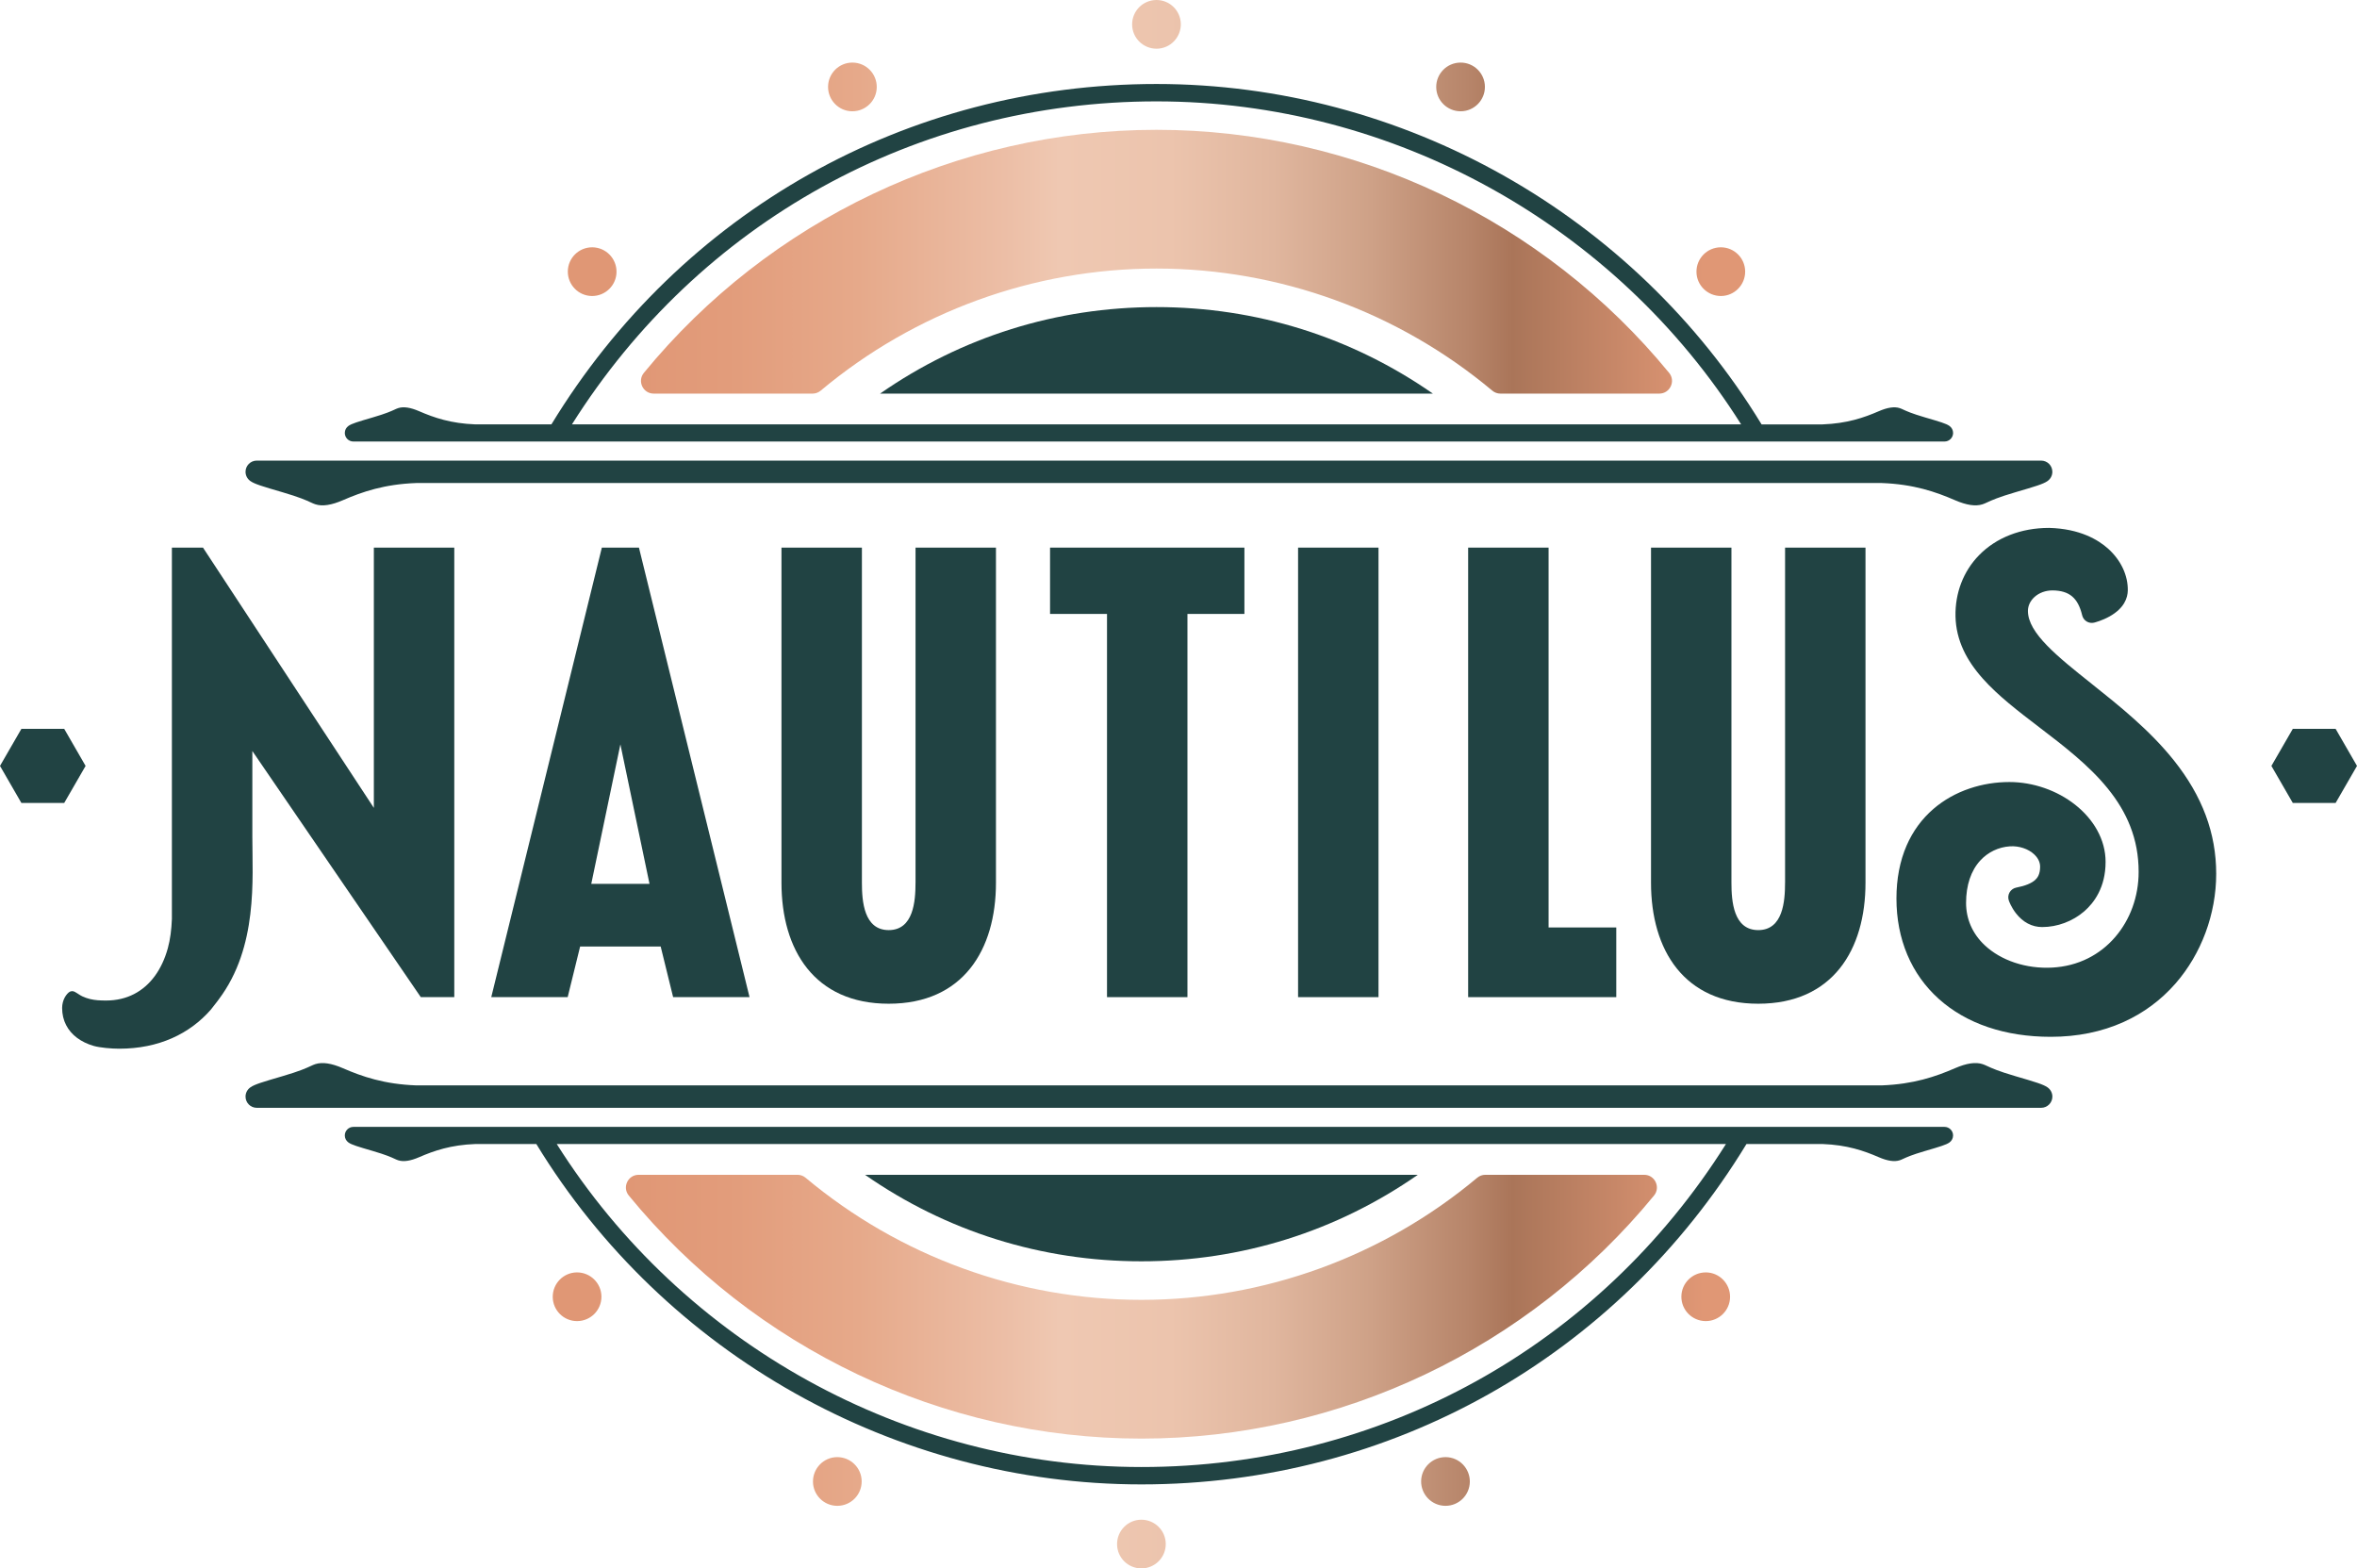
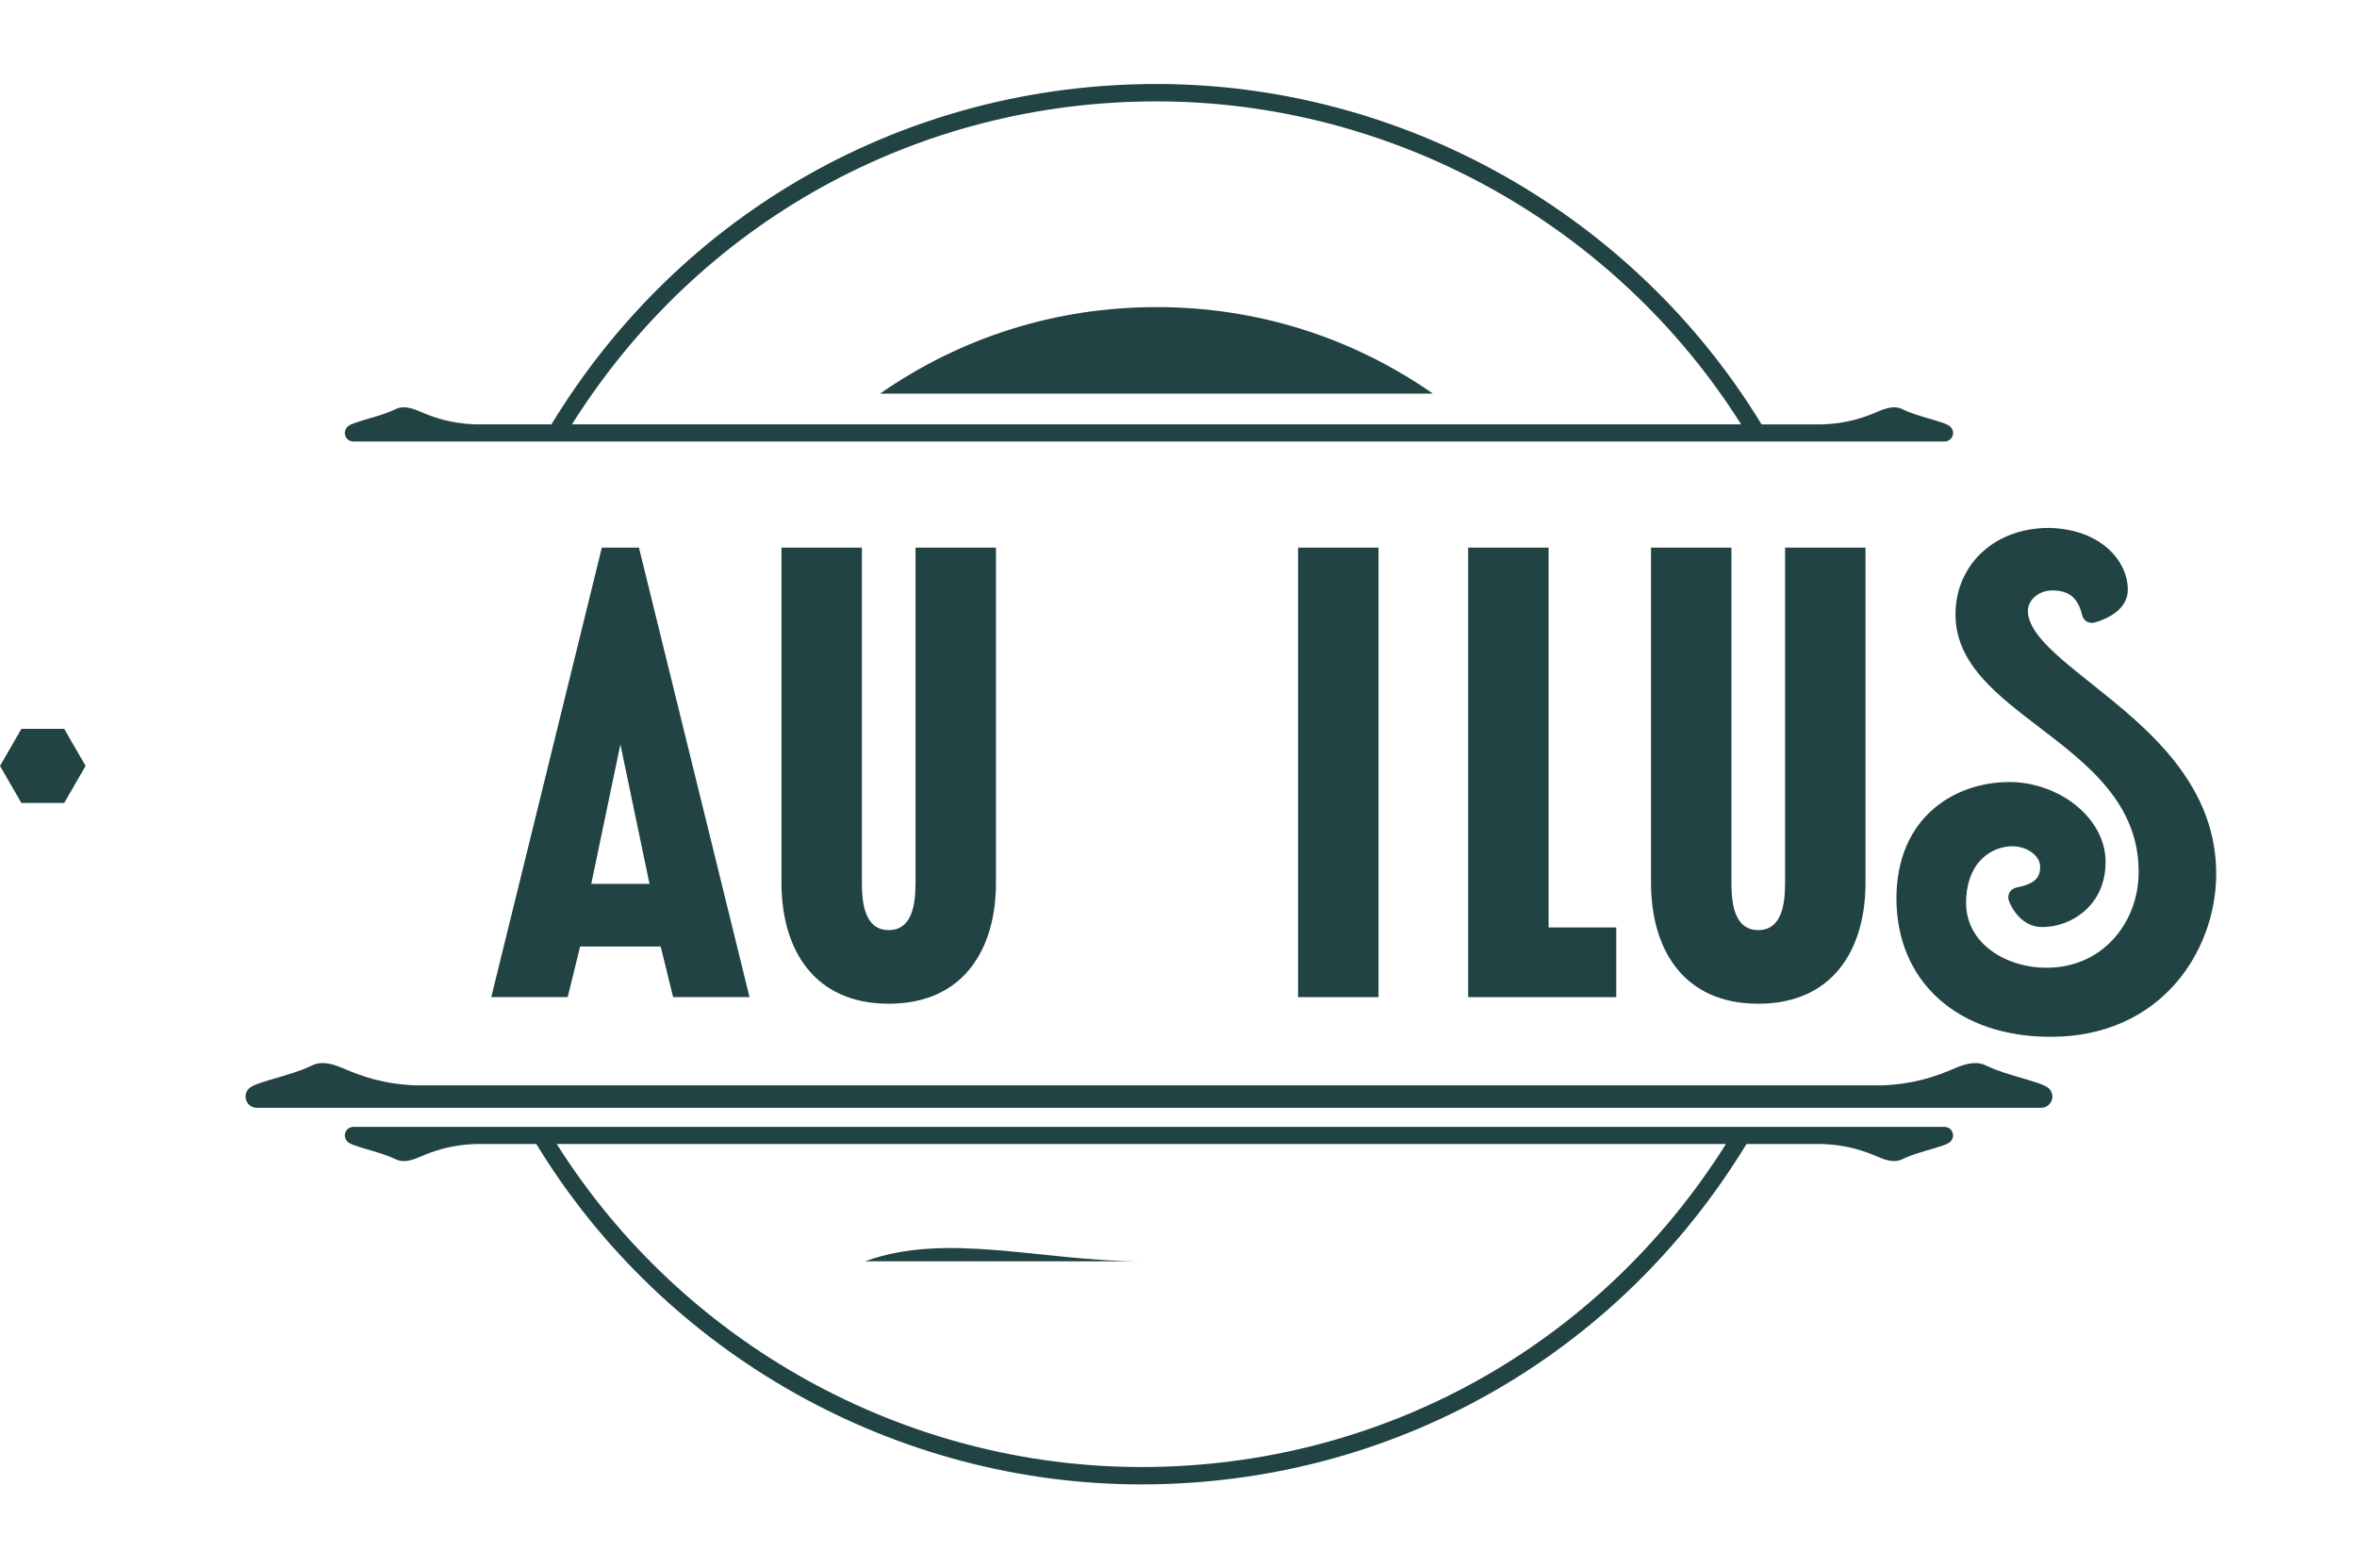
<svg xmlns="http://www.w3.org/2000/svg" version="1.1" x="0px" y="0px" viewBox="0 0 2260.7 1504.21" style="enable-background:new 0 0 2260.7 1504.21;" xml:space="preserve">
  <style type="text/css">
	.st0{fill:#214343;}
	.st1{fill:url(#SVGID_1_);}
</style>
  <g id="CREA">
</g>
  <g id="TEXTES">
</g>
  <g id="INFOS">
</g>
  <g id="Calque_1">
</g>
  <g id="Calque_5">
    <g>
      <g>
        <g>
          <g>
            <g>
              <polygon class="st0" points="1485.31,525.2 1408.17,525.2 1408.17,956.33 1550.24,956.33 1550.24,889.5 1485.31,889.5               " />
-               <polygon class="st0" points="1007.15,588.8 1061.78,588.8 1061.78,956.33 1138.93,956.33 1138.93,588.8 1193.57,588.8         1193.57,525.2 1007.15,525.2       " />
              <rect x="1245.04" y="525.2" class="st0" width="77.14" height="431.13" />
              <path class="st0" d="M577.26,525.2L471.19,956.33h73.29l11.94-48.54h77.27l11.94,48.54h73.29L612.84,525.2H577.26z         M567.11,847.67l27.93-133.77l27.93,133.77H567.11z" />
              <path class="st0" d="M878.11,846.64c0,17.65-1.93,45.39-25.71,45.39s-25.71-27.74-25.71-45.39V525.2h-77.14v321.44        c0,64.3,31.5,116,102.86,116s102.86-51.69,102.86-116V525.2h-77.14V846.64z" />
              <path class="st0" d="M1712.12,846.64c0,17.65-1.93,45.39-25.71,45.39c-23.79,0-25.71-27.74-25.71-45.39V525.2h-77.14v321.44        c0,64.3,31.5,116,102.86,116c71.36,0,102.86-51.69,102.86-116V525.2h-77.14V846.64z" />
              <path class="st0" d="M2085.06,729.26c-23.18-29.08-52.79-52.67-78.91-73.48c-32.77-26.11-61.08-48.65-61.08-69.83        c0-4.97,2.25-9.73,6.33-13.42c4.48-4.04,10.64-6.28,17.33-6.29c16.13,0.22,24.35,7.15,28.38,23.91        c0.59,2.45,2.13,4.57,4.28,5.88c2.15,1.31,4.74,1.71,7.19,1.11c0.76-0.19,7.66-1.94,14.8-5.94        c14.24-7.96,17.36-17.95,17.48-24.92c0.24-14.42-6.59-28.98-18.74-39.94c-9.65-8.71-27.3-19.25-56.63-20.04        c-0.08,0-0.17,0-0.25,0c-26.73,0-50.52,9.27-67,26.12c-15.08,15.42-23.12,36.3-22.63,58.8c0.24,11.09,2.83,21.98,7.69,32.37        c4.3,9.2,10.36,18.12,18.53,27.29c14.69,16.49,33.76,31.06,53.95,46.49c23.4,17.87,47.59,36.36,65.76,58.74        c9.6,11.82,16.64,23.61,21.54,36.05c5.51,13.97,8.18,28.4,8.18,44.12c0,23.45-8.03,45.66-22.6,62.54        c-7.36,8.52-16.1,15.34-25.98,20.28c-10.45,5.22-21.96,8.21-34.22,8.88c-24.97,1.37-49.27-6.7-65-21.59        c-11.59-10.97-17.72-24.97-17.72-40.48c0-16.86,4.7-30.89,13.58-40.57c7.44-8.11,17.59-12.96,28.57-13.66        c8.67-0.55,17.56,2.41,23.22,7.73c2.58,2.42,5.66,6.44,5.66,11.8c0,7.5-2.7,10.84-4.73,12.7c-3.55,3.26-9.65,5.73-18.12,7.35        c-2.71,0.52-5.05,2.19-6.43,4.57c-1.38,2.39-1.65,5.25-0.74,7.85c0.22,0.64,2.3,6.41,6.84,12.24        c6.71,8.63,15.4,13.19,25.14,13.19c14.57,0,29.28-5.5,40.35-15.09c9.34-8.09,20.48-22.89,20.48-47.4        c0-10.51-2.74-20.78-8.15-30.53c-5-9.02-12.03-17.15-20.9-24.19c-17.53-13.91-40.58-21.88-63.22-21.88        c-13.05,0-25.79,2.06-37.88,6.11c-13.21,4.43-24.99,11.06-35,19.69c-11.08,9.55-19.72,21.36-25.69,35.08        c-6.47,14.88-9.76,31.98-9.76,50.81c0,19.45,3.52,37.62,10.45,54c6.89,16.27,17.01,30.48,30.1,42.25        c26.5,23.83,63.67,36.42,107.5,36.42c25.41,0,48.88-4.77,69.76-14.18c19.17-8.64,35.92-21.04,49.78-36.87        c24.85-28.37,39.1-66.74,39.1-105.27C2125.66,799.12,2112.38,763.54,2085.06,729.26z" />
-               <path class="st0" d="M358.57,774.8L194.7,525.2h-29.83v356.19c-0.39,10.06-1.57,19.61-3.93,28.14        c-2.82,10.16-6.99,19.11-12.42,26.52c-5.43,7.41-12.11,13.29-19.94,17.32c-7.83,4.03-16.82,6.2-26.84,6.2        c-2.8,0-5.43-0.06-7.98-0.27c-2.55-0.21-5.01-0.57-7.45-1.16c-2.44-0.6-4.87-1.43-7.36-2.59c-2.48-1.16-4.53-2.89-7.42-4.41        c-0.48-0.25-1.57-0.57-2.16-0.57c-0.57,0.01-1.7,0.21-2.17,0.42c-0.92,0.42-1.81,1.22-2.69,2.19        c-0.88,0.97-1.72,2.16-2.45,3.53c-0.73,1.37-1.35,2.92-1.78,4.6c-0.44,1.68-0.69,3.5-0.69,5.4c0,6.07,1.33,11.55,3.79,16.35        c2.45,4.8,6.02,8.92,10.5,12.29c4.48,3.36,9.86,5.97,15.93,7.73c6.07,1.76,17.26,2.69,24.5,2.69        c18.92,0,35.84-3.54,50.57-10.02c14.74-6.48,27.29-15.88,37.48-27.61c1.13-1.31,2.13-2.75,3.21-4.12        c0.92-1.1,1.74-2.23,2.61-3.34c0.58-0.79,1.19-1.54,1.74-2.35c37.67-50.22,32.11-115.5,32.11-155.66v-82.41l161.57,236.06        h32.12V525.2h-77.14V774.8z" />
            </g>
          </g>
        </g>
        <g>
          <g>
            <polygon class="st0" points="61.58,699.01 20.53,699.01 0,734.56 20.53,770.11 61.58,770.11 82.1,734.56      " />
          </g>
          <g>
-             <polygon class="st0" points="2199.13,699.01 2240.18,699.01 2260.7,734.56 2240.18,770.11 2199.13,770.11 2178.6,734.56             " />
-           </g>
+             </g>
        </g>
        <g>
          <path class="st0" d="M1109.23,294.52c-95.84,0-187.05,28.62-265.11,82.97h530.21C1296.29,323.14,1205.07,294.52,1109.23,294.52" />
          <g>
-             <path class="st0" d="M1957.75,441.75H246.26c-5.94,0-10.76,4.82-10.76,10.76c0,3.59,1.76,6.75,4.46,8.71       c0.05,0.04,0.1,0.08,0.16,0.12c0.03,0.02,0.07,0.05,0.1,0.07c0.01,0.01,0.03,0.02,0.04,0.03c4.08,2.82,11.34,4.99,30.68,10.65       c16.6,4.86,22.85,7.76,26.98,9.67c1.69,0.78,3.03,1.4,4.55,1.89c6.71,2.17,15.37,0.88,26.48-3.95       c18.42-7.99,39.67-15.34,70.3-16.45h1405.51c30.62,1.11,51.88,8.45,70.3,16.45c11.11,4.82,19.78,6.11,26.48,3.95       c1.52-0.49,2.85-1.11,4.55-1.89c4.13-1.91,10.38-4.81,26.98-9.67c19.34-5.67,26.6-7.83,30.68-10.65       c0.01-0.01,0.03-0.02,0.04-0.03c0.03-0.02,0.07-0.05,0.1-0.07c0.06-0.04,0.1-0.08,0.16-0.12c2.7-1.96,4.46-5.12,4.46-8.71       C1968.51,446.56,1963.7,441.75,1957.75,441.75z" />
            <path class="st0" d="M338.95,423.45h1526.12c4.54,0,8.23-3.68,8.23-8.23c0-2.74-1.35-5.16-3.41-6.66       c-0.04-0.03-0.08-0.06-0.12-0.09c-0.03-0.02-0.05-0.04-0.08-0.05c-0.01-0.01-0.02-0.02-0.03-0.02       c-3.12-2.16-8.67-3.81-23.45-8.14c-12.69-3.72-17.46-5.93-20.62-7.39c-1.29-0.6-2.32-1.07-3.48-1.45       c-5.13-1.66-11.75-0.67-20.24,3.02c-14.08,6.11-30.33,11.72-53.74,12.57h-58.53C1566.8,205.45,1345.3,80.55,1109.27,80.55       c-239.08,0-455.93,122.01-580.39,326.45h-72.99c-23.41-0.85-39.66-6.46-53.74-12.57c-8.5-3.69-15.12-4.67-20.24-3.02       c-1.16,0.37-2.18,0.85-3.48,1.45c-3.16,1.46-7.94,3.67-20.62,7.39c-14.78,4.33-20.33,5.99-23.45,8.14       c-0.01,0.01-0.02,0.02-0.03,0.02c-0.03,0.02-0.05,0.04-0.08,0.05c-0.04,0.03-0.08,0.06-0.12,0.09       c-2.06,1.49-3.41,3.92-3.41,6.66C330.72,419.77,334.4,423.45,338.95,423.45z M1109.27,97.23       c226.83,0,439.95,118.25,560.73,309.77H548.58C670.8,212.83,879.48,97.23,1109.27,97.23z" />
          </g>
        </g>
        <g>
-           <path class="st0" d="M1094.78,1209.68c95.84,0,187.05-28.62,265.11-82.97H829.67C907.73,1181.06,998.94,1209.68,1094.78,1209.68      " />
+           <path class="st0" d="M1094.78,1209.68H829.67C907.73,1181.06,998.94,1209.68,1094.78,1209.68      " />
          <g>
            <path class="st0" d="M1964.05,1042.99c-0.05-0.04-0.1-0.08-0.16-0.12c-0.03-0.02-0.07-0.05-0.1-0.07       c-0.01-0.01-0.03-0.02-0.04-0.03c-4.08-2.82-11.34-4.99-30.68-10.65c-16.6-4.86-22.85-7.76-26.98-9.67       c-1.69-0.78-3.03-1.4-4.55-1.89c-6.71-2.17-15.37-0.88-26.48,3.95c-18.42,7.99-39.67,15.34-70.3,16.45H399.25       c-30.62-1.11-51.88-8.45-70.3-16.45c-11.11-4.82-19.78-6.11-26.48-3.95c-1.52,0.49-2.85,1.11-4.55,1.89       c-4.13,1.91-10.38,4.81-26.98,9.67c-19.34,5.67-26.6,7.83-30.68,10.65c-0.01,0.01-0.03,0.02-0.04,0.03       c-0.03,0.02-0.07,0.05-0.1,0.07c-0.06,0.04-0.1,0.08-0.16,0.12c-2.7,1.96-4.46,5.12-4.46,8.71c0,5.94,4.82,10.76,10.76,10.76       h1711.5c5.94,0,10.76-4.82,10.76-10.76C1968.51,1048.11,1966.75,1044.94,1964.05,1042.99z" />
            <path class="st0" d="M1865.06,1080.76H338.95c-4.54,0-8.23,3.68-8.23,8.23c0,2.74,1.35,5.16,3.41,6.66       c0.04,0.03,0.08,0.06,0.12,0.09c0.03,0.02,0.05,0.04,0.08,0.05c0.01,0.01,0.02,0.02,0.03,0.02c3.12,2.16,8.67,3.81,23.45,8.14       c12.69,3.72,17.46,5.93,20.62,7.39c1.29,0.6,2.32,1.07,3.48,1.45c5.13,1.66,11.75,0.67,20.24-3.02       c14.08-6.11,30.33-11.72,53.74-12.57h58.53c122.79,201.55,344.29,326.45,580.31,326.45c239.08,0,455.93-122.01,580.39-326.45       h72.99c23.41,0.85,39.66,6.46,53.74,12.57c8.5,3.69,15.12,4.67,20.24,3.02c1.16-0.37,2.18-0.85,3.48-1.45       c3.16-1.46,7.94-3.67,20.62-7.39c14.78-4.33,20.33-5.99,23.45-8.14c0.01-0.01,0.02-0.02,0.03-0.02       c0.03-0.02,0.05-0.04,0.08-0.05c0.04-0.03,0.08-0.06,0.12-0.09c2.06-1.49,3.41-3.92,3.41-6.66       C1873.29,1084.44,1869.61,1080.76,1865.06,1080.76z M1094.74,1406.97c-226.83,0-439.95-118.25-560.73-309.77h1121.42       C1533.21,1291.38,1324.53,1406.97,1094.74,1406.97z" />
          </g>
        </g>
      </g>
      <linearGradient id="SVGID_1_" gradientUnits="userSpaceOnUse" x1="530.146" y1="752.103" x2="1673.864" y2="752.103">
        <stop offset="0" style="stop-color:#E09775" />
        <stop offset="0.061" style="stop-color:#E09775" />
        <stop offset="0.146" style="stop-color:#E29C7B" />
        <stop offset="0.256" style="stop-color:#E6A98A" />
        <stop offset="0.379" style="stop-color:#ECBEA6" />
        <stop offset="0.425" style="stop-color:#EFC8B2" />
        <stop offset="0.518" style="stop-color:#ECC4AD" />
        <stop offset="0.604" style="stop-color:#E0B69E" />
        <stop offset="0.686" style="stop-color:#CEA187" />
        <stop offset="0.767" style="stop-color:#B7856A" />
        <stop offset="0.805" style="stop-color:#AA7559" />
        <stop offset="0.965" style="stop-color:#E09775" />
        <stop offset="1" style="stop-color:#E09775" />
      </linearGradient>
-       <path class="st1" d="M1109.03,0c0.08,0,0.16,0,0.23,0c12.77,0,23.19,10.29,23.32,23.09c0.13,12.88-10.21,23.49-23.08,23.62h-0.21    c-12.81,0-23.29-10.28-23.42-23.09C1085.75,10.68,1096.09,0.14,1109.03,0 M1400.69,60.02c-12.94,0.14-23.28,10.68-23.15,23.62    c0.13,12.81,10.61,23.09,23.42,23.09h0.21c12.88-0.13,23.21-10.75,23.08-23.62c-0.13-12.8-10.55-23.09-23.32-23.09    C1400.84,60.02,1400.77,60.02,1400.69,60.02 M1650.31,237.18c-12.94,0.14-23.28,10.68-23.15,23.62    c0.13,12.81,10.61,23.09,23.42,23.09h0.21c12.88-0.13,23.21-10.75,23.08-23.62c-0.13-12.8-10.55-23.09-23.32-23.09    C1650.46,237.18,1650.38,237.18,1650.31,237.18 M817.78,60.02c-0.08,0-0.16,0-0.23,0c-12.77,0-23.19,10.29-23.32,23.09    c-0.13,12.88,10.21,23.49,23.08,23.62h0.21c12.8,0,23.29-10.28,23.42-23.09C841.06,70.7,830.72,60.16,817.78,60.02 M568.17,237.18    c-0.08,0-0.16,0-0.23,0c-12.77,0-23.19,10.29-23.32,23.09c-0.13,12.88,10.21,23.49,23.08,23.62h0.21    c12.8,0,23.29-10.28,23.42-23.09C591.45,247.86,581.11,237.32,568.17,237.18 M617.55,357.61c-6.5,7.94-0.81,19.88,9.44,19.88    h152.43c2.82,0,5.56-1.01,7.72-2.82c90.24-75.57,204.34-117.11,322.1-117.11c117.74,0,231.85,41.54,322.1,117.11    c2.17,1.81,4.89,2.82,7.72,2.82h152.43c10.25,0,15.94-11.95,9.44-19.88C1480.75,210.98,1299.7,124.5,1109.24,124.5    C918.76,124.5,737.71,210.98,617.55,357.61 M1094.98,1504.21c12.94-0.14,23.28-10.68,23.15-23.62    c-0.13-12.81-10.61-23.09-23.42-23.09h-0.21c-12.88,0.13-23.21,10.75-23.08,23.62c0.13,12.8,10.55,23.09,23.32,23.09    C1094.83,1504.21,1094.9,1504.21,1094.98,1504.21 M803.32,1444.19c12.94-0.14,23.28-10.68,23.15-23.62    c-0.13-12.81-10.61-23.09-23.42-23.09h-0.21c-12.88,0.13-23.21,10.75-23.08,23.62c0.13,12.8,10.55,23.09,23.32,23.09    C803.17,1444.19,803.24,1444.19,803.32,1444.19 M553.71,1267.03c12.94-0.14,23.28-10.68,23.15-23.62    c-0.13-12.81-10.61-23.09-23.42-23.09h-0.21c-12.88,0.13-23.21,10.75-23.08,23.62c0.13,12.8,10.55,23.09,23.32,23.09    C553.55,1267.03,553.63,1267.03,553.71,1267.03 M1386.23,1444.19c0.08,0,0.16,0,0.23,0c12.77,0,23.19-10.29,23.32-23.09    c0.13-12.88-10.21-23.49-23.08-23.62h-0.21c-12.81,0-23.29,10.28-23.42,23.09C1362.95,1433.51,1373.29,1444.05,1386.23,1444.19     M1635.84,1267.03c0.08,0,0.16,0,0.23,0c12.77,0,23.19-10.29,23.32-23.09c0.13-12.88-10.21-23.49-23.08-23.62h-0.21    c-12.8,0-23.29,10.28-23.42,23.09C1612.56,1256.34,1622.91,1266.88,1635.84,1267.03 M1586.46,1146.59    c6.5-7.93,0.81-19.88-9.44-19.88H1424.6c-2.82,0-5.56,1.01-7.72,2.82c-90.24,75.57-204.34,117.11-322.1,117.11    c-117.74,0-231.85-41.54-322.1-117.11c-2.17-1.81-4.89-2.82-7.72-2.82H612.53c-10.25,0-15.94,11.95-9.44,19.88    c120.18,146.63,301.23,233.12,491.69,233.12C1285.25,1379.71,1466.3,1293.22,1586.46,1146.59" />
    </g>
  </g>
</svg>